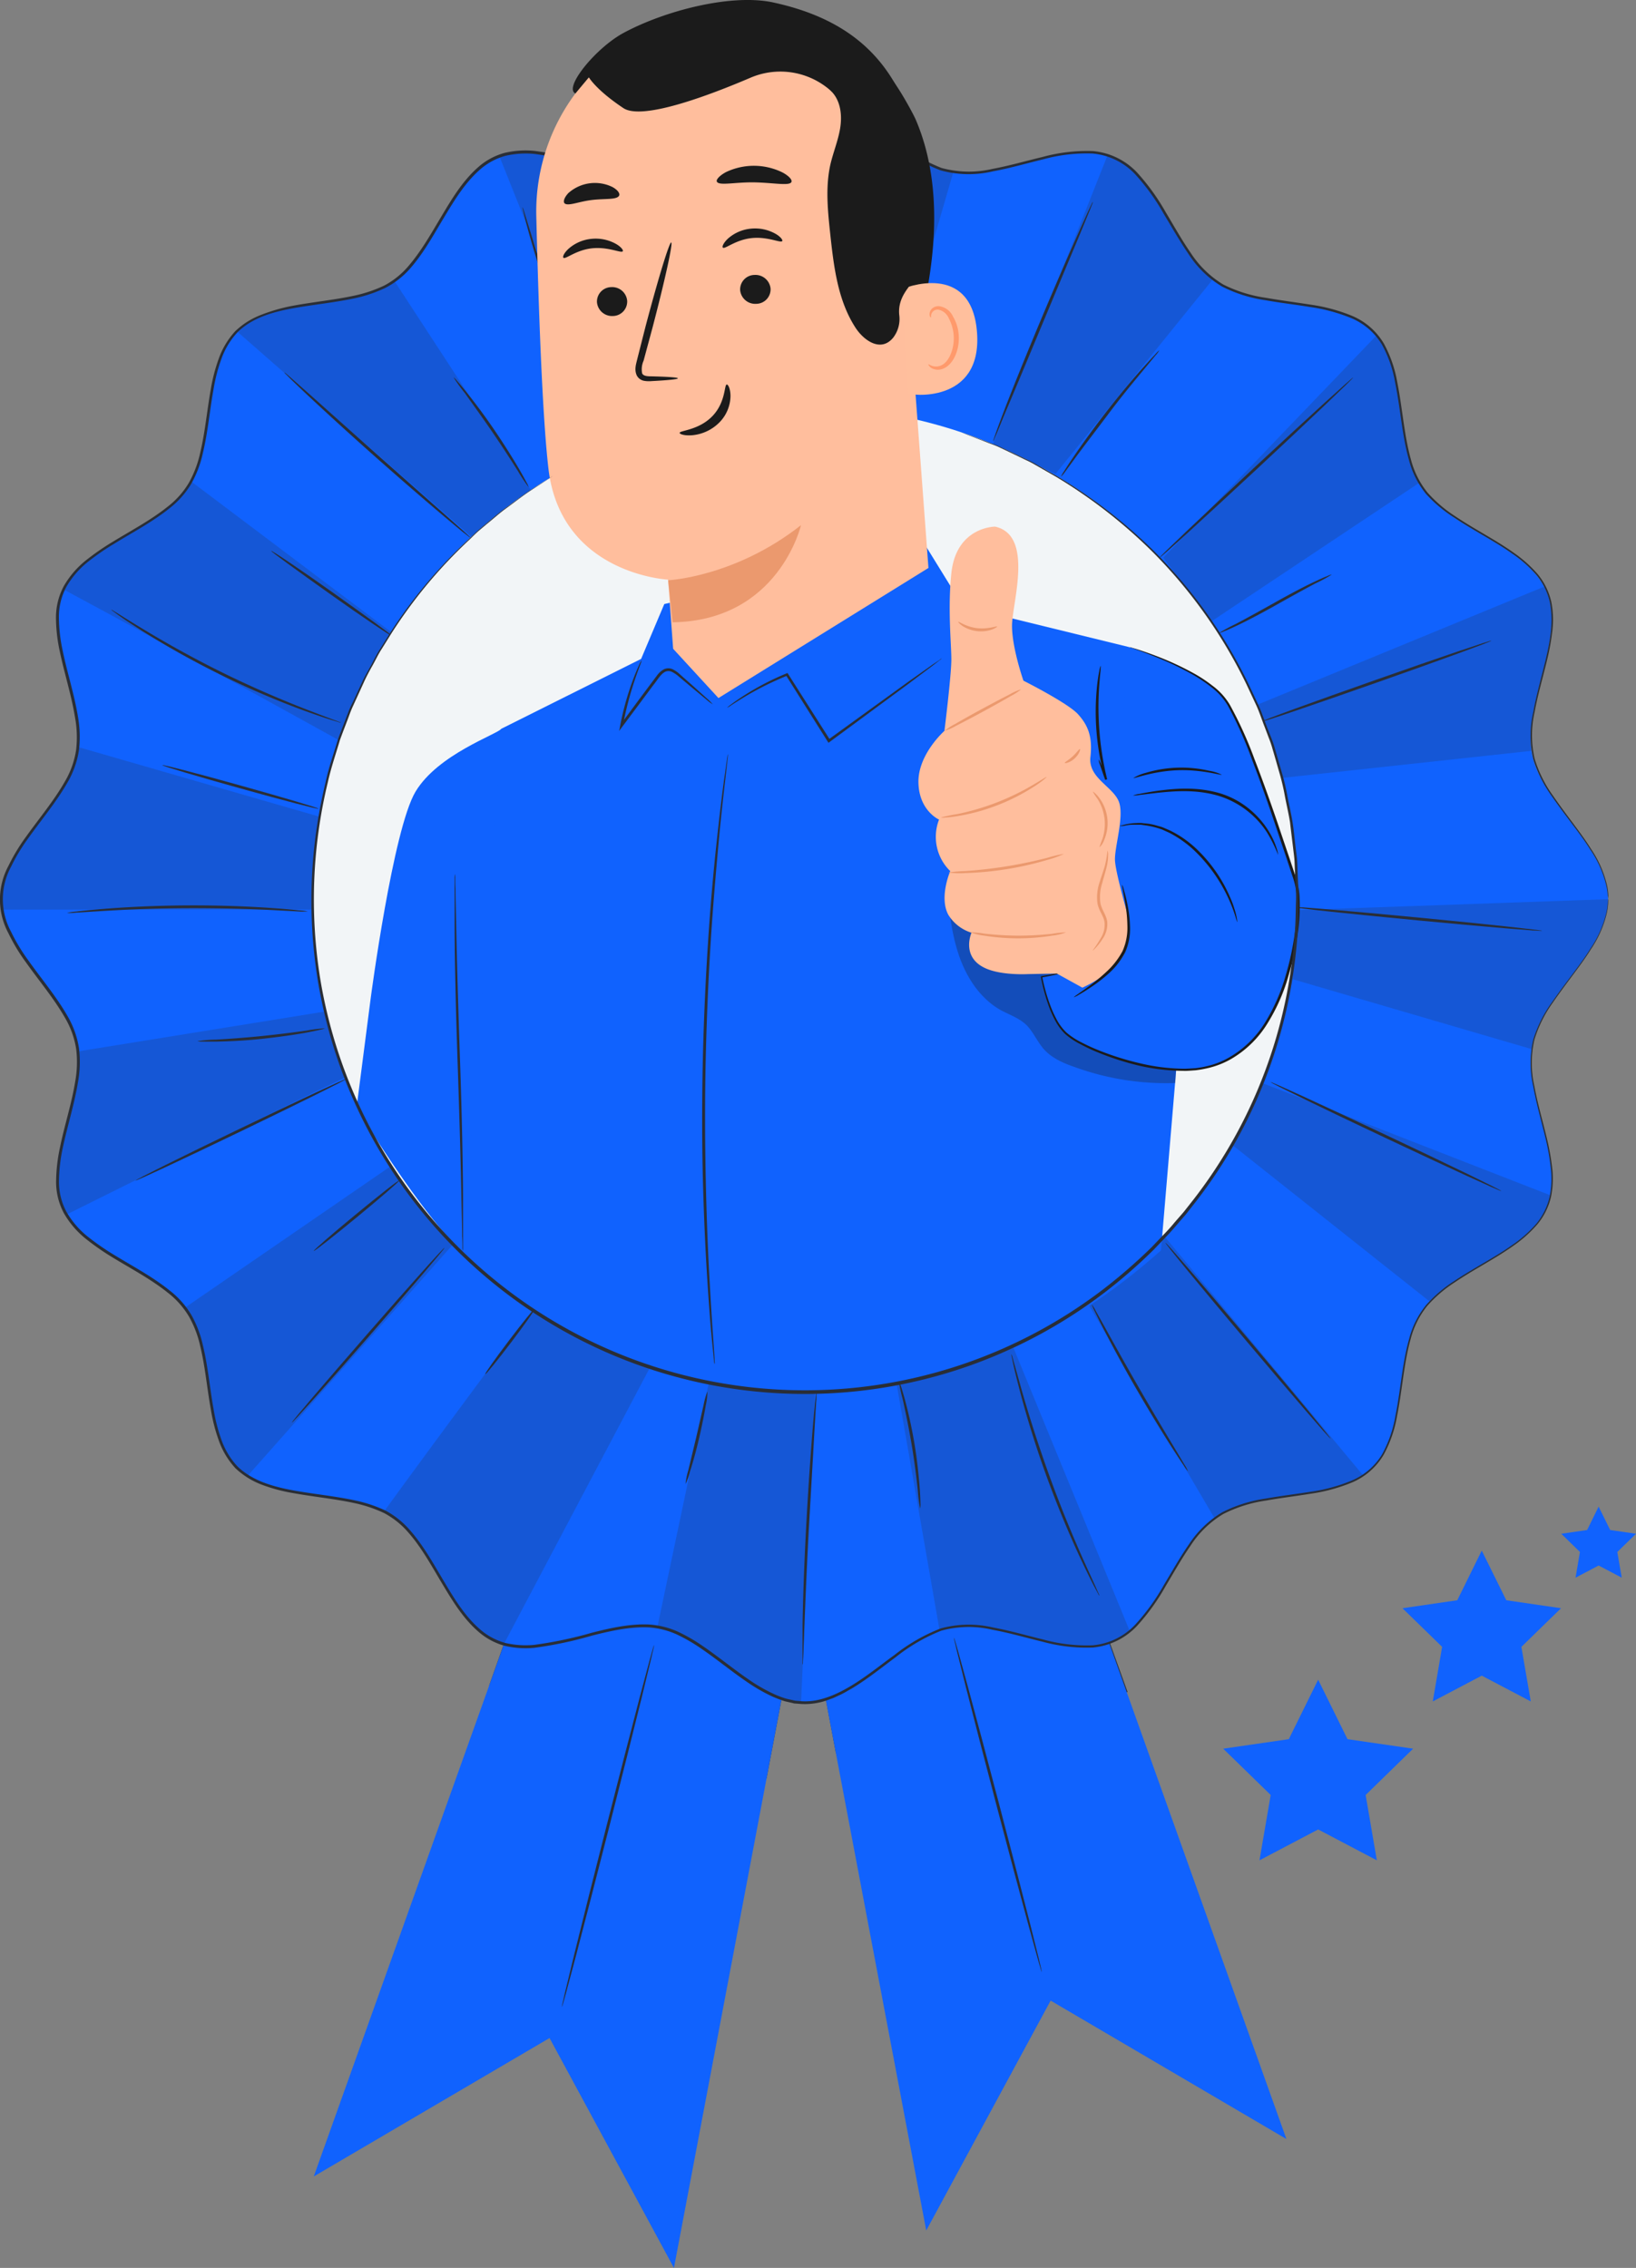
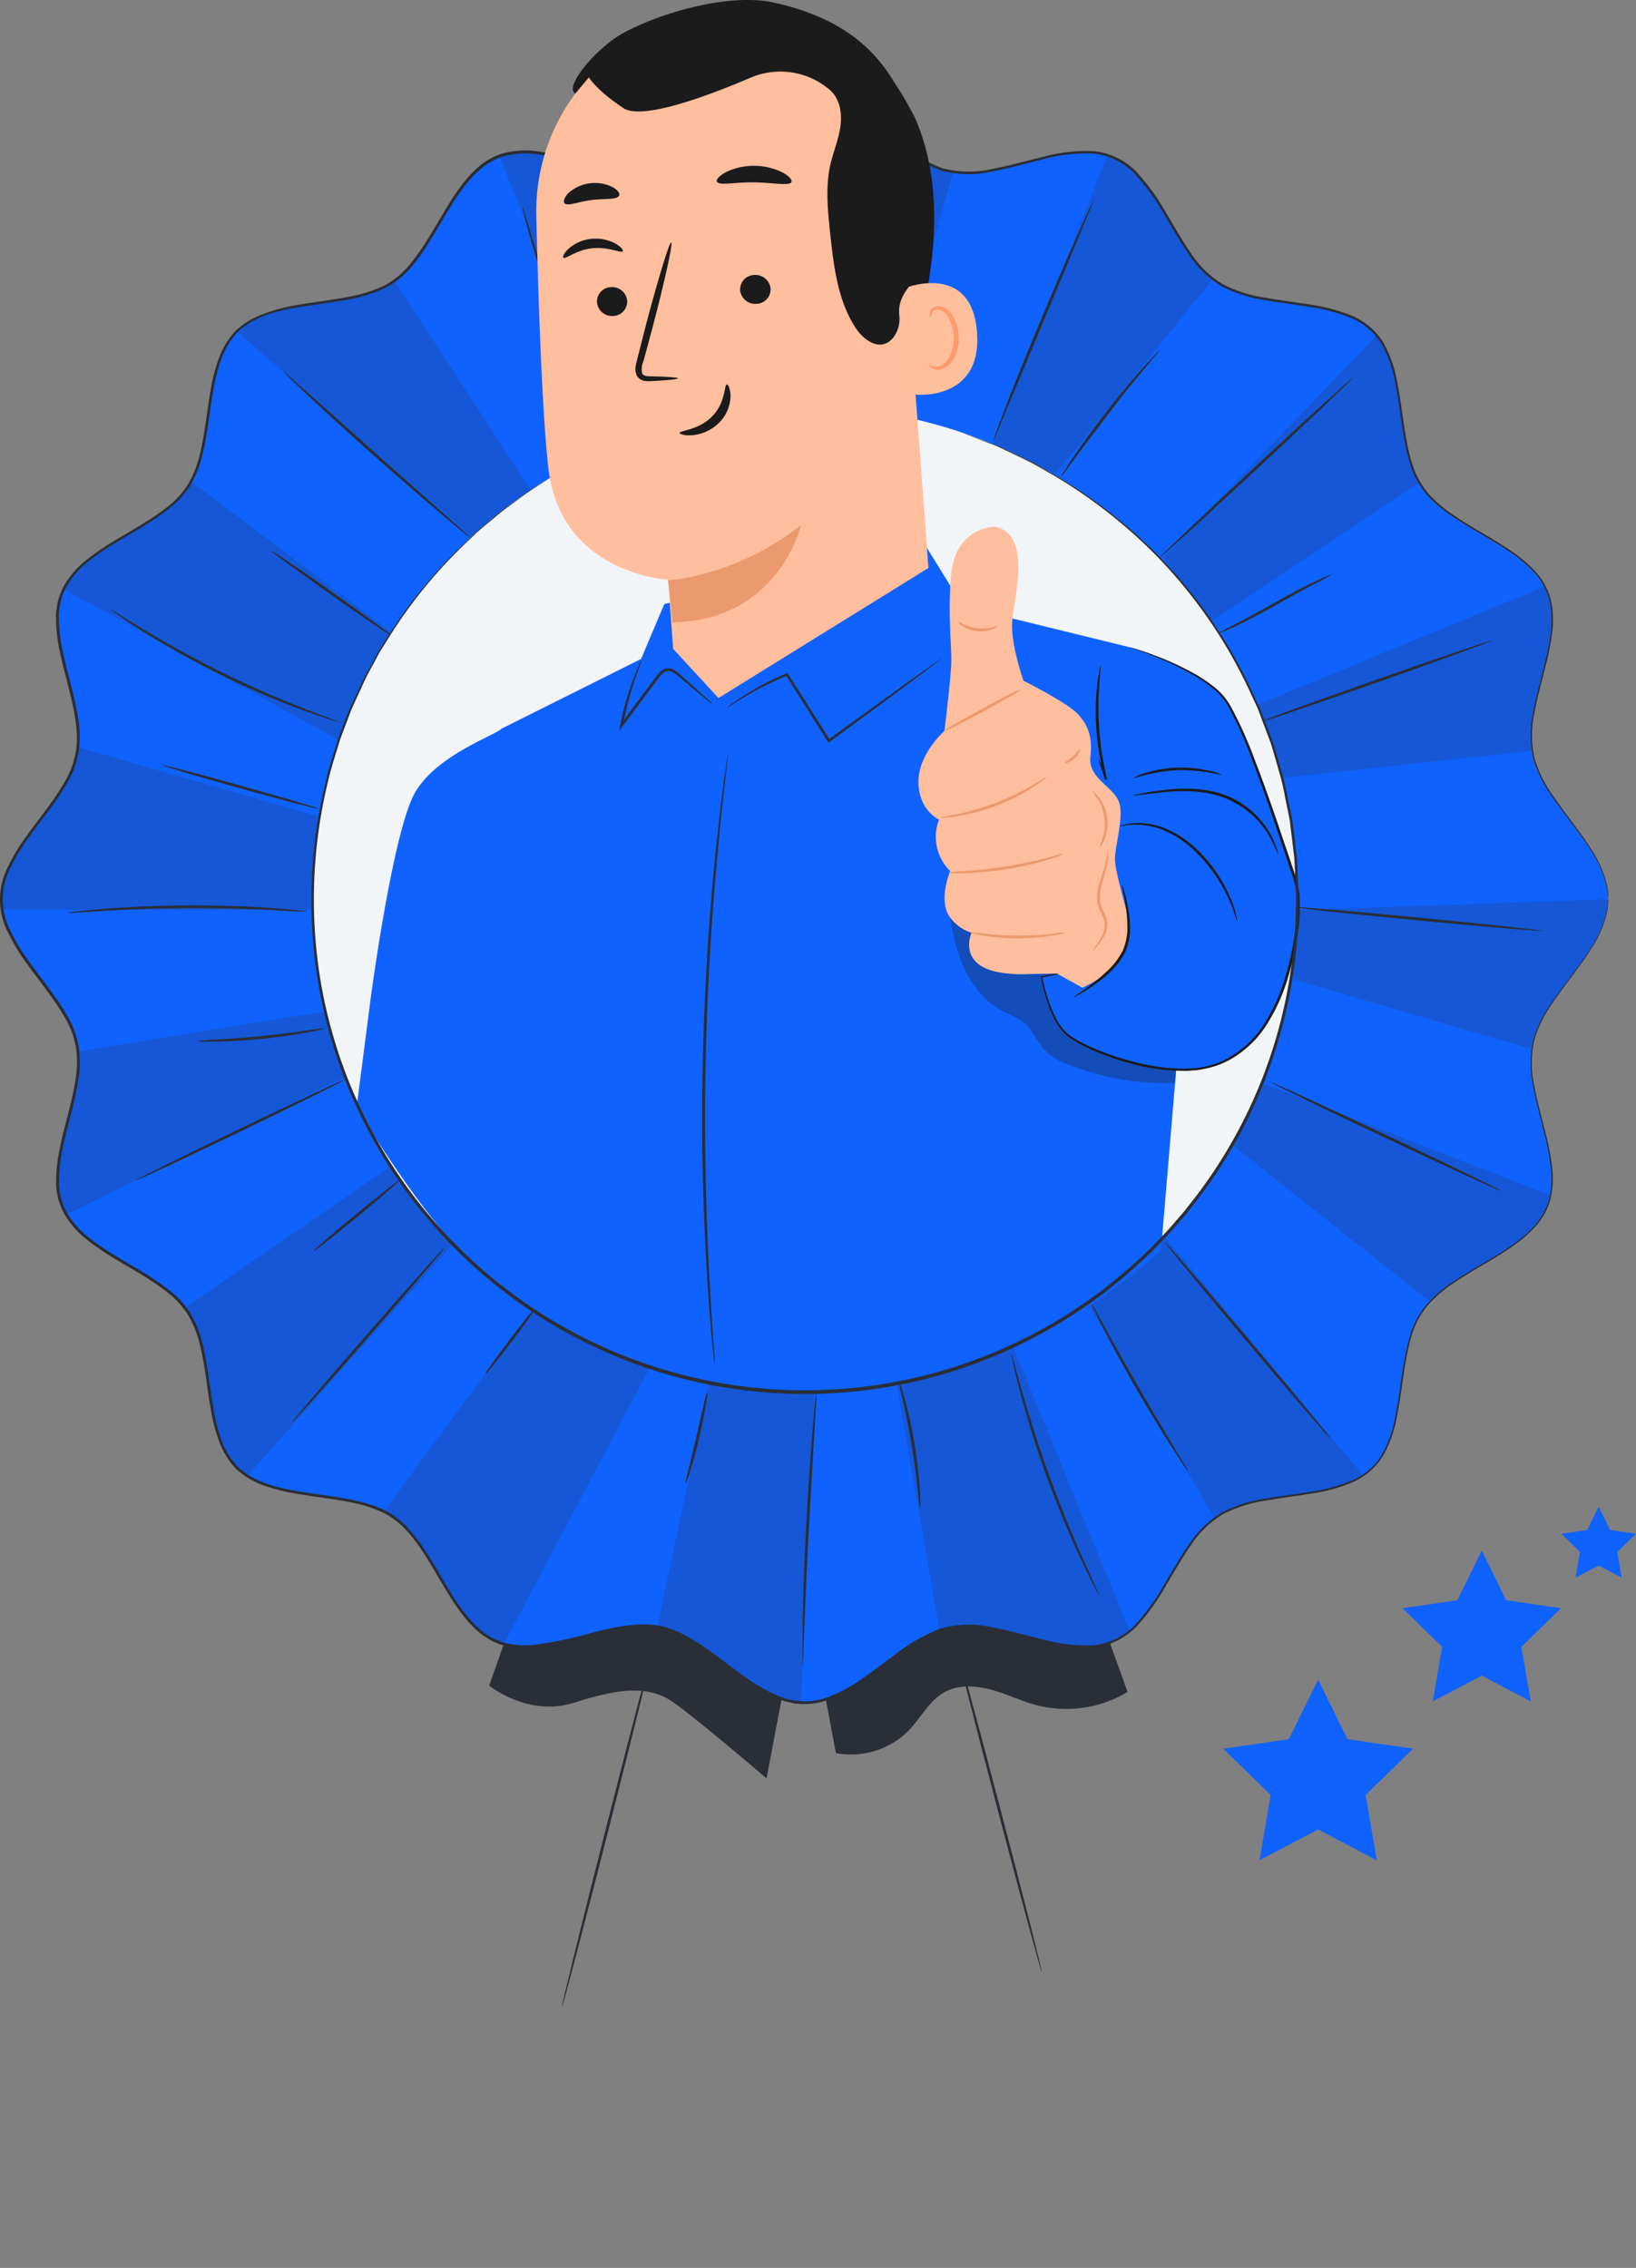
<svg xmlns="http://www.w3.org/2000/svg" viewBox="0 0 369.42 512">
  <rect x="0" y="0" width="369.42" height="512" fill="#808080" stroke="none" />
  <defs>
    <style>.b8f2b891-1ae3-4d87-a4fd-13cb42252a9c{fill:#1062fe;}.a4301ce8-0dc5-4a89-9221-010fec567b29{fill:#2a2e36;}.f12cafd7-0e9d-4d8a-863d-b0a2c3b90797{opacity:0.2;}.b7c6e9f8-02aa-47f4-b6e9-970b25c8db9c{fill:#f2f5f7;}.f5e5bb00-c89f-45dc-9805-e9913c3dba3c{fill:#1b1b1b;}.a42313d5-7e85-4127-9df1-f3438d565b03{fill:#ffbe9d;}.f01aa7bd-0ef9-448a-99ca-3966e532eb10{fill:#eb996e;}.aa215ba9-ce2f-4a99-92b4-caa9f25f3bd1{fill:#ffbf9d;}.e0a3f62c-feb2-40c7-9e4b-9a186df4ca89{fill:#ff9a6c;}.f8d0aaa1-1add-48ec-a26a-8051a71affc7{opacity:0.3;}</style>
  </defs>
  <g id="e43f1aa4-d7a3-4c75-acb8-9a445a57a428" data-name="stars">
    <polygon class="b8f2b891-1ae3-4d87-a4fd-13cb42252a9c" points="297.65 379.2 304.27 392.63 319.09 394.78 308.37 405.23 310.9 419.98 297.65 413.01 284.4 419.98 286.93 405.23 276.21 394.78 291.02 392.63 297.65 379.2" />
    <polygon class="b8f2b891-1ae3-4d87-a4fd-13cb42252a9c" points="334.59 350.06 340.13 361.27 352.49 363.07 343.54 371.79 345.66 384.11 334.59 378.29 323.53 384.11 325.64 371.79 316.69 363.07 329.06 361.27 334.59 350.06" />
    <polygon class="b8f2b891-1ae3-4d87-a4fd-13cb42252a9c" points="360.98 340.13 363.59 345.41 369.42 346.26 365.2 350.37 366.2 356.17 360.98 353.43 355.77 356.17 356.76 350.37 352.55 346.26 358.38 345.41 360.98 340.13" />
  </g>
  <g id="b7848768-1e15-446d-b5a9-ee20a2b7fa65" data-name="character">
    <path class="a4301ce8-0dc5-4a89-9221-010fec567b29" d="M188.75,395.78a18.49,18.49,0,0,0,16.35-5c2.8-2.89,4.66-6.83,8.2-8.77,3.17-1.74,7.07-1.49,10.56-.53s6.77,2.58,10.27,3.49a26.88,26.88,0,0,0,20.48-3l-8.87-24.63-41.16-5.14L185,375.73Z" transform="translate(0 0)" />
-     <polygon class="b8f2b891-1ae3-4d87-a4fd-13cb42252a9c" points="178.41 341.17 209.15 503.55 237.24 451.65 290.48 482.9 233.97 324.78 178.41 341.17" />
    <path class="a4301ce8-0dc5-4a89-9221-010fec567b29" d="M235.24,445.21c-.17,0-4.75-16.83-10.23-37.67s-9.77-37.78-9.6-37.83,4.75,16.82,10.22,37.67S235.41,445.16,235.24,445.21Z" transform="translate(0 0)" />
    <path class="a4301ce8-0dc5-4a89-9221-010fec567b29" d="M110.46,380.52s8.74,7.2,19.17,3.88,16.9-4,22.55,0,20.91,17.09,20.91,17.09l3.55-18.73-20.51-28.17-21.43,4.32-15.25,1.53-5.68,10.73Z" transform="translate(0 0)" />
-     <polygon class="b8f2b891-1ae3-4d87-a4fd-13cb42252a9c" points="182.91 349.62 152.18 512 124.09 460.1 70.85 491.35 127.36 333.22 182.91 349.62" />
    <path class="b8f2b891-1ae3-4d87-a4fd-13cb42252a9c" d="M363.12,203c0,11.65-14.89,21.69-17.07,32.7-2.24,11.34,7.63,26.3,3.3,36.74-4.4,10.62-22,14.19-28.32,23.63s-3,27.14-11,35.2-25.69,4.67-35.2,11-13,23.92-23.63,28.33c-10.44,4.32-25.4-5.55-36.74-3.31-11,2.18-21,17.07-32.7,17.07S160,369.54,149,367.36c-11.34-2.24-26.3,7.63-36.74,3.31-10.62-4.41-14.19-22-23.63-28.33s-27.14-3-35.2-11-4.67-25.69-11-35.2-23.92-13-28.33-23.63c-4.33-10.44,5.55-25.4,3.31-36.74-2.18-11-17.07-21-17.07-32.7s14.89-21.69,17.07-32.7C19.63,159,9.75,144,14.08,133.59,18.49,123,36.09,119.4,42.41,110s3-27.14,11-35.2,25.69-4.67,35.2-11,13-23.92,23.63-28.33c10.44-4.32,25.4,5.55,36.74,3.31,11-2.18,21-17.07,32.7-17.07s21.69,14.89,32.7,17.07c11.34,2.24,26.3-7.63,36.74-3.31,10.62,4.41,14.19,22,23.63,28.33s27.13,3,35.2,11,4.67,25.69,11,35.2,23.92,13,28.32,23.63c4.33,10.44-5.54,25.4-3.3,36.74C348.23,181.34,363.12,191.38,363.12,203Z" transform="translate(0 0)" />
    <path class="a4301ce8-0dc5-4a89-9221-010fec567b29" d="M139.27,101.35a2,2,0,0,1-.32-.5l-.84-1.49c-.72-1.3-1.71-3.21-2.89-5.59-2.37-4.76-5.43-11.44-8.38-19s-5.22-14.55-6.69-19.65c-.75-2.55-1.31-4.63-1.66-6.07l-.4-1.67c-.08-.38-.12-.58-.09-.59a2.83,2.83,0,0,1,.22.56l.51,1.63c.46,1.51,1.09,3.54,1.85,6,1.58,5.06,3.92,12,6.86,19.55s5.93,14.22,8.19,19l2.7,5.67.73,1.55A2,2,0,0,1,139.27,101.35Z" transform="translate(0 0)" />
    <path class="a4301ce8-0dc5-4a89-9221-010fec567b29" d="M155.42,95.21a5.61,5.61,0,0,1-.47-1.35c-.26-.88-.61-2.16-1-3.75-.81-3.18-1.82-7.61-2.72-12.53s-1.54-9.43-1.92-12.69c-.18-1.63-.31-3-.38-3.86a5.57,5.57,0,0,1,0-1.43,6.63,6.63,0,0,1,.29,1.4c.16,1,.35,2.32.58,3.83.49,3.24,1.19,7.71,2.1,12.63s1.83,9.34,2.52,12.54c.33,1.5.6,2.77.82,3.8A6.27,6.27,0,0,1,155.42,95.21Z" transform="translate(0 0)" />
    <path class="a4301ce8-0dc5-4a89-9221-010fec567b29" d="M183.9,92.38c-.18,0-.63-13.74-1-30.69s-.55-30.7-.37-30.7.63,13.73,1,30.69S184.07,92.38,183.9,92.38Z" transform="translate(0 0)" />
    <path class="a4301ce8-0dc5-4a89-9221-010fec567b29" d="M212.55,64.15c.17,0-1.8,6.92-4.41,15.34s-4.86,15.21-5,15.16,1.81-6.92,4.42-15.35S212.39,64.1,212.55,64.15Z" transform="translate(0 0)" />
    <path class="a4301ce8-0dc5-4a89-9221-010fec567b29" d="M224.25,99.65a2.53,2.53,0,0,1,.16-.57c.15-.44.33-1,.56-1.62.49-1.4,1.25-3.41,2.2-5.89,1.92-4.95,4.67-11.74,7.8-19.21s6.05-14.2,8.2-19l2.58-5.73.73-1.55a1.86,1.86,0,0,1,.3-.52,2.46,2.46,0,0,1-.18.57c-.17.44-.38,1-.63,1.59-.6,1.47-1.41,3.43-2.39,5.81-2.09,5-4.9,11.7-8,19.13s-5.89,14.15-8,19.13c-1,2.38-1.79,4.34-2.39,5.81-.27.62-.49,1.14-.67,1.57A1.87,1.87,0,0,1,224.25,99.65Z" transform="translate(0 0)" />
    <path class="a4301ce8-0dc5-4a89-9221-010fec567b29" d="M239.57,107.64a5.79,5.79,0,0,1,.7-1.25c.48-.78,1.21-1.89,2.13-3.25,1.84-2.72,4.48-6.4,7.56-10.36s6-7.41,8.2-9.85c1.1-1.22,2-2.2,2.64-2.86a5.82,5.82,0,0,1,1-1,6.57,6.57,0,0,1-.86,1.15l-2.48,3c-2.09,2.52-5,6-8,10s-5.76,7.57-7.7,10.22l-2.29,3.13A7,7,0,0,1,239.57,107.64Z" transform="translate(0 0)" />
    <path class="a4301ce8-0dc5-4a89-9221-010fec567b29" d="M261.84,125.9c-.12-.13,9.57-9.34,21.64-20.57s22-20.24,22.08-20.11-9.57,9.34-21.64,20.57S262,126,261.84,125.9Z" transform="translate(0 0)" />
    <path class="a4301ce8-0dc5-4a89-9221-010fec567b29" d="M300.75,129.7a34.12,34.12,0,0,1-3.7,2c-2.3,1.21-5.43,2.94-8.88,4.88s-6.64,3.61-9,4.72c-1.18.55-2.14,1-2.81,1.24a3.93,3.93,0,0,1-1.08.36,37.92,37.92,0,0,1,3.69-2c2.3-1.2,5.43-2.93,8.89-4.87s6.63-3.62,9-4.72c1.18-.55,2.14-1,2.82-1.24A3.8,3.8,0,0,1,300.75,129.7Z" transform="translate(0 0)" />
    <path class="a4301ce8-0dc5-4a89-9221-010fec567b29" d="M336.77,144.64c.05.17-11.48,4.38-25.77,9.41s-25.92,9-26,8.81,11.48-4.38,25.77-9.41S336.71,144.48,336.77,144.64Z" transform="translate(0 0)" />
    <path class="a4301ce8-0dc5-4a89-9221-010fec567b29" d="M348.23,210.14c0,.17-12.56-.88-28-2.35s-28-2.8-28-3,12.56.88,28,2.35S348.25,210,348.23,210.14Z" transform="translate(0 0)" />
    <path class="a4301ce8-0dc5-4a89-9221-010fec567b29" d="M339,268.88c-.08.16-11.8-5.22-26.18-12s-26-12.44-25.91-12.59,11.79,5.21,26.18,12S339.08,268.72,339,268.88Z" transform="translate(0 0)" />
    <path class="a4301ce8-0dc5-4a89-9221-010fec567b29" d="M300.45,324.78c-.14.11-8.59-9.7-18.89-21.9s-18.53-22.2-18.39-22.32,8.59,9.69,18.88,21.91S300.58,324.66,300.45,324.78Z" transform="translate(0 0)" />
    <path class="a4301ce8-0dc5-4a89-9221-010fec567b29" d="M268.26,332.16a8.2,8.2,0,0,1-1-1.38c-.63-.9-1.5-2.24-2.57-3.89-2.13-3.32-5-8-8-13.17s-5.59-10-7.4-13.51c-.9-1.75-1.61-3.17-2.09-4.17a9.14,9.14,0,0,1-.68-1.57,8.55,8.55,0,0,1,.9,1.46l2.27,4.07c1.91,3.45,4.55,8.2,7.55,13.4s5.8,9.87,7.83,13.25l2.39,4A8.45,8.45,0,0,1,268.26,332.16Z" transform="translate(0 0)" />
    <path class="a4301ce8-0dc5-4a89-9221-010fec567b29" d="M248.26,360.27a2.2,2.2,0,0,1-.31-.5l-.81-1.5c-.68-1.3-1.63-3.21-2.76-5.6-2.26-4.76-5.16-11.45-7.92-19s-4.83-14.56-6.17-19.66c-.67-2.55-1.18-4.62-1.49-6.06-.14-.66-.25-1.21-.35-1.66a2.37,2.37,0,0,1-.08-.59s.1.19.21.56.28,1,.46,1.63c.43,1.51,1,3.54,1.68,6,1.45,5.06,3.6,12,6.34,19.56s5.58,14.24,7.73,19.05l2.58,5.67c.27.62.5,1.13.69,1.55A2.13,2.13,0,0,1,248.26,360.27Z" transform="translate(0 0)" />
    <path class="a4301ce8-0dc5-4a89-9221-010fec567b29" d="M207.76,340.56a37.94,37.94,0,0,1-.53-4.26c-.28-2.64-.72-6.27-1.39-10.25s-1.43-7.57-2-10.15a35.82,35.82,0,0,1-.89-4.21,3.55,3.55,0,0,1,.43,1.08c.24.71.55,1.74.9,3,.7,2.56,1.54,6.15,2.21,10.15s1,7.67,1.21,10.32c.09,1.33.13,2.4.14,3.15A3.87,3.87,0,0,1,207.76,340.56Z" transform="translate(0 0)" />
    <path class="a4301ce8-0dc5-4a89-9221-010fec567b29" d="M181.27,375.83a2.42,2.42,0,0,1-.05-.63c0-.49,0-1.08,0-1.8,0-1.57,0-3.83,0-6.63.1-5.59.35-13.31.8-21.83s1-16.23,1.44-21.8c.23-2.79.43-5,.59-6.6.08-.72.15-1.31.2-1.79a2.64,2.64,0,0,1,.12-.62,2.78,2.78,0,0,1,0,.63c0,.49,0,1.08-.08,1.8-.1,1.66-.23,3.89-.39,6.61-.32,5.67-.76,13.33-1.25,21.8s-.78,16.23-1,21.82c-.1,2.72-.18,4.95-.24,6.61q-.06,1.08-.09,1.8A2.49,2.49,0,0,1,181.27,375.83Z" transform="translate(0 0)" />
    <path class="a4301ce8-0dc5-4a89-9221-010fec567b29" d="M159.73,314.13a13.76,13.76,0,0,1-.36,3.13c-.32,1.91-.84,4.55-1.51,7.43s-1.39,5.47-2,7.33a14.75,14.75,0,0,1-1.06,3,16.17,16.17,0,0,1,.62-3.08c.51-2.1,1.1-4.6,1.77-7.36l1.68-7.37A18.45,18.45,0,0,1,159.73,314.13Z" transform="translate(0 0)" />
    <path class="a4301ce8-0dc5-4a89-9221-010fec567b29" d="M120.79,295.42c.14.11-2.25,3.51-5.35,7.6s-5.73,7.31-5.87,7.21,2.26-3.51,5.36-7.6S120.65,295.32,120.79,295.42Z" transform="translate(0 0)" />
    <path class="a4301ce8-0dc5-4a89-9221-010fec567b29" d="M100.37,281.7c.13.11-7.47,9-17,19.93s-17.33,19.64-17.46,19.52,7.47-9,17-19.94S100.23,281.58,100.37,281.7Z" transform="translate(0 0)" />
    <path class="a4301ce8-0dc5-4a89-9221-010fec567b29" d="M90.14,266.51c.12.13-4.11,3.8-9.44,8.19s-9.74,7.84-9.85,7.71,4.11-3.81,9.44-8.2S90,266.37,90.14,266.51Z" transform="translate(0 0)" />
    <path class="a4301ce8-0dc5-4a89-9221-010fec567b29" d="M78.19,243.58c.07.16-10.52,5.42-23.65,11.75s-23.85,11.33-23.93,11.18,10.51-5.42,23.65-11.75S78.11,243.42,78.19,243.58Z" transform="translate(0 0)" />
    <path class="a4301ce8-0dc5-4a89-9221-010fec567b29" d="M73.38,232.15a4.27,4.27,0,0,1-1.1.32c-.72.18-1.76.39-3,.63-2.59.48-6.18,1-10.18,1.43s-7.63.57-10.26.62c-1.31,0-2.38,0-3.11,0a4.65,4.65,0,0,1-1.15-.1,30.54,30.54,0,0,1,4.24-.35c2.62-.15,6.24-.4,10.22-.8s7.57-.87,10.17-1.24A32.9,32.9,0,0,1,73.38,232.15Z" transform="translate(0 0)" />
    <path class="a4301ce8-0dc5-4a89-9221-010fec567b29" d="M69.5,205.76a15.08,15.08,0,0,1-2.14,0l-5.83-.3c-4.92-.24-11.71-.46-19.23-.43s-14.31.34-19.22.64l-5.82.36a15.8,15.8,0,0,1-2.15.07,12.36,12.36,0,0,1,2.12-.32c1.37-.17,3.36-.36,5.82-.56,4.91-.41,11.72-.78,19.25-.82s14.34.25,19.26.61c2.46.17,4.45.35,5.82.5A12.44,12.44,0,0,1,69.5,205.76Z" transform="translate(0 0)" />
    <path class="a4301ce8-0dc5-4a89-9221-010fec567b29" d="M71.91,182.58c0,.17-8-1.9-17.72-4.62s-17.59-5.05-17.54-5.22,8,1.89,17.71,4.61S72,182.41,71.91,182.58Z" transform="translate(0 0)" />
    <path class="a4301ce8-0dc5-4a89-9221-010fec567b29" d="M77,163.14a1.94,1.94,0,0,1-.57-.13l-1.62-.49c-1.41-.43-3.42-1.12-5.89-2a193.49,193.49,0,0,1-18.88-8.08,194.61,194.61,0,0,1-17.93-10c-2.22-1.41-4-2.59-5.19-3.44l-1.37-1a3,3,0,0,1-.46-.37,1.94,1.94,0,0,1,.53.27l1.44.88c1.24.79,3.05,1.91,5.29,3.26,4.49,2.72,10.79,6.31,18,9.86s13.87,6.33,18.76,8.23c2.44.95,4.43,1.7,5.81,2.21l1.58.6A1.77,1.77,0,0,1,77,163.14Z" transform="translate(0 0)" />
    <path class="a4301ce8-0dc5-4a89-9221-010fec567b29" d="M88.57,143.6c-.11.15-6.31-4-13.85-9.36s-13.59-9.74-13.49-9.88,6.3,4,13.85,9.36S88.67,143.46,88.57,143.6Z" transform="translate(0 0)" />
    <path class="a4301ce8-0dc5-4a89-9221-010fec567b29" d="M64.19,84.06s.18.1.47.34l1.24,1.07,4.52,4L85.25,102.7l14.9,13.18,4.51,4,1.2,1.11c.27.26.41.4.39.42a2.33,2.33,0,0,1-.47-.32l-1.29-1c-1.1-.9-2.69-2.22-4.63-3.86-3.89-3.28-9.22-7.88-15-13s-11-9.9-14.72-13.38c-1.86-1.74-3.35-3.16-4.37-4.15L64.57,84.5A2.15,2.15,0,0,1,64.19,84.06Z" transform="translate(0 0)" />
-     <path class="a4301ce8-0dc5-4a89-9221-010fec567b29" d="M102.41,85.17a4.83,4.83,0,0,1,.83.85c.51.57,1.21,1.42,2.06,2.48,1.71,2.13,4,5.14,6.33,8.57s4.32,6.64,5.69,9c.68,1.18,1.21,2.15,1.56,2.82a4.34,4.34,0,0,1,.49,1.09,36.28,36.28,0,0,1-2.44-3.67c-1.46-2.3-3.49-5.46-5.83-8.88S106.55,91,105,88.78A34.56,34.56,0,0,1,102.41,85.17Z" transform="translate(0 0)" />
    <g class="f12cafd7-0e9d-4d8a-863d-b0a2c3b90797">
      <path class="a4301ce8-0dc5-4a89-9221-010fec567b29" d="M53.45,74.76l53.29,46.66L120,110.82,89.06,63.43s-2.37,1.75-8.53,3.51C74.57,68.64,57,69.1,53.45,74.76Z" transform="translate(0 0)" />
      <path class="a4301ce8-0dc5-4a89-9221-010fec567b29" d="M112.77,35.29l26,65.13,16.63-5.21-5.54-56.49s-2.87.67-9.22-.14C134.51,37.8,119.57,32,112.77,35.29Z" transform="translate(0 0)" />
      <path class="a4301ce8-0dc5-4a89-9221-010fec567b29" d="M182.15,21.65l1.75,70.73,15.59.75,15.78-54.29a25.43,25.43,0,0,1-9.18-3.8C200.69,31.59,189.7,21.09,182.15,21.65Z" transform="translate(0 0)" />
      <path class="a4301ce8-0dc5-4a89-9221-010fec567b29" d="M250.11,35l-25.86,65.21L238.33,107,273.92,63a31.5,31.5,0,0,1-6.76-8C263.77,49.64,258,37.19,250.11,35Z" transform="translate(0 0)" />
      <path class="a4301ce8-0dc5-4a89-9221-010fec567b29" d="M310.85,75.7l-48.17,50.2,10.73,14.47L320.48,109a28.07,28.07,0,0,1-3.1-9.16C316.25,93.69,316.08,82.57,310.85,75.7Z" transform="translate(0 0)" />
      <path class="a4301ce8-0dc5-4a89-9221-010fec567b29" d="M348.87,132.37,284,159.06l5.38,16.57,56.43-6.12s-.35-1.74.39-8.1C346.93,155.24,353.4,141.48,348.87,132.37Z" transform="translate(0 0)" />
      <path class="a4301ce8-0dc5-4a89-9221-010fec567b29" d="M363.22,203l-70.71,2.48-.59,15.59,53.95,15.78a20.8,20.8,0,0,1,2.13-6.44C352,222.93,363.22,212.34,363.22,203Z" transform="translate(0 0)" />
      <path class="a4301ce8-0dc5-4a89-9221-010fec567b29" d="M350.2,269.89l-65.11-25.37-6.59,14.15,44.3,35.13c.14-.27,2.72-2.67,7.69-5.84C335.89,284.51,348.7,279,350.2,269.89Z" transform="translate(0 0)" />
      <path class="a4301ce8-0dc5-4a89-9221-010fec567b29" d="M254.43,268.88l-16.11,13.53c1.22,1.27,22.7,37.78,35.93,60.34.18-.13.35-.29.54-.41,8.72-5.84,24.22-3.5,33-9.27Z" transform="translate(0 0)" />
      <path class="a4301ce8-0dc5-4a89-9221-010fec567b29" d="M224.82,294.47l-24.06,8.2L212.15,368a17,17,0,0,1,2.27-.63c11.34-2.24,26.3,7.63,36.74,3.31a15.34,15.34,0,0,0,3.94-2.47Z" transform="translate(0 0)" />
      <path class="a4301ce8-0dc5-4a89-9221-010fec567b29" d="M180.88,384.4l3.85-85.33-20.8-5.27-15.48,73.47.57.09C159.77,369.49,169.59,383.72,180.88,384.4Z" transform="translate(0 0)" />
      <path class="a4301ce8-0dc5-4a89-9221-010fec567b29" d="M128.58,284.58s-27.49,36.82-41.86,56.65a16.66,16.66,0,0,1,1.93,1.11c9.44,6.32,13,23.92,23.63,28.33a13.72,13.72,0,0,0,1.49.5l38.41-72.69Z" transform="translate(0 0)" />
      <path class="a4301ce8-0dc5-4a89-9221-010fec567b29" d="M100.37,254.93l-58.63,40.3c.22.29.47.57.67.87,6.37,9.51,3,27.13,11,35.2a14,14,0,0,0,2.48,1.92c20.71-23.35,57.9-65.26,59.25-66.71Z" transform="translate(0 0)" />
      <path class="a4301ce8-0dc5-4a89-9221-010fec567b29" d="M86.93,226.17,17.62,237.36c1.1,11.12-7.66,25.16-3.54,35.11a13.75,13.75,0,0,0,.9,1.75c24.25-12.08,74.94-37.2,77-37.34Z" transform="translate(0 0)" />
      <path class="a4301ce8-0dc5-4a89-9221-010fec567b29" d="M83.15,187.55,17.62,168.64a15.61,15.61,0,0,1-.23,1.69c-2.18,11-17.07,21-17.07,32.7a14.92,14.92,0,0,0,.19,2.32h80Z" transform="translate(0 0)" />
      <path class="a4301ce8-0dc5-4a89-9221-010fec567b29" d="M14.35,133.07c24.48,13.12,72.37,39.67,72.37,39.67L98.5,150.36,43.15,108.68c-.24.44-.47.87-.74,1.28C36.2,119.24,19.11,122.86,14.35,133.07Z" transform="translate(0 0)" />
    </g>
    <path class="a4301ce8-0dc5-4a89-9221-010fec567b29" d="M363.12,203s0-.26-.08-.78a11.23,11.23,0,0,0-.32-2.27,24.38,24.38,0,0,0-3.67-8.22c-2.1-3.38-5.29-7.16-8.62-11.95a28.74,28.74,0,0,1-4.2-8.4,23.8,23.8,0,0,1,0-10.66c.67-3.74,1.78-7.58,2.76-11.66s1.87-8.49,1-13a14.81,14.81,0,0,0-3-6.2,28.46,28.46,0,0,0-5.45-4.83c-4.06-2.89-8.73-5.2-13.21-8.21A30.32,30.32,0,0,1,322,111.5a20.06,20.06,0,0,1-3.83-7.58c-1.57-5.57-1.92-11.53-3.12-17.48a27.75,27.75,0,0,0-3-8.65,14.78,14.78,0,0,0-7-6,39,39,0,0,0-9.37-2.5c-3.25-.54-6.57-.91-9.91-1.51a31.37,31.37,0,0,1-9.82-3.09,23.12,23.12,0,0,1-7.55-7.31c-2-2.92-3.79-6.06-5.65-9.15a48.18,48.18,0,0,0-6.37-8.83,15.05,15.05,0,0,0-9.66-4.74,37,37,0,0,0-11.2,1.32c-3.72.89-7.45,2-11.31,2.7a23.84,23.84,0,0,1-11.83-.22,40.56,40.56,0,0,1-10.45-6c-3.26-2.4-6.45-5-9.94-7.08s-7.45-3.77-11.57-3.3l-.77.06c-.25,0-.5.1-.75.16-.5.12-1,.21-1.51.35a25.43,25.43,0,0,0-2.89,1.13,38.88,38.88,0,0,0-5.43,3.15c-3.49,2.38-6.78,5.11-10.35,7.54a38,38,0,0,1-5.64,3.26,18.91,18.91,0,0,1-6.38,1.61c-4.43.22-8.79-.78-13.06-1.86a90.06,90.06,0,0,0-13-2.73,20.19,20.19,0,0,0-6.58.45,14.5,14.5,0,0,0-5.76,3.16c-3.38,3-5.74,6.92-8.09,10.82s-4.56,8-7.68,11.53A19.22,19.22,0,0,1,87,65a31.57,31.57,0,0,1-6.68,2.29c-4.61,1-9.31,1.44-14,2.28S57,71.71,53.64,75A17.36,17.36,0,0,0,50,81a38.42,38.42,0,0,0-1.79,6.92c-.86,4.73-1.25,9.58-2.4,14.35a24.64,24.64,0,0,1-2.6,6.9,20,20,0,0,1-4.91,5.56c-3.87,3.11-8.28,5.41-12.48,8a55.2,55.2,0,0,0-6.08,4.2A20.13,20.13,0,0,0,15,132.46a14.39,14.39,0,0,0-1.7,7.06,36.45,36.45,0,0,0,.86,7.4c1,4.89,2.59,9.71,3.42,14.75a25.86,25.86,0,0,1,.25,7.66,20.64,20.64,0,0,1-2.56,7.27c-2.55,4.47-5.88,8.4-8.84,12.57a41.41,41.41,0,0,0-3.95,6.53,15.42,15.42,0,0,0,0,14.61,41.15,41.15,0,0,0,3.94,6.54c2.95,4.17,6.29,8.09,8.85,12.57a20.68,20.68,0,0,1,2.57,7.26,25.27,25.27,0,0,1-.24,7.67c-.82,5-2.38,9.86-3.42,14.76a37.07,37.07,0,0,0-.86,7.39A14.29,14.29,0,0,0,15,273.57a19.8,19.8,0,0,0,4.74,5.55,57.58,57.58,0,0,0,6.07,4.21c4.21,2.57,8.61,4.88,12.49,8a19.8,19.8,0,0,1,4.92,5.55,25,25,0,0,1,2.61,6.9c1.15,4.77,1.54,9.62,2.4,14.35A38.72,38.72,0,0,0,50,325.05a17.21,17.21,0,0,0,3.62,6c3.4,3.3,8.17,4.61,12.75,5.44s9.34,1.27,14,2.28A31.82,31.82,0,0,1,87,341a19.39,19.39,0,0,1,5.51,4.38c3.11,3.52,5.34,7.61,7.68,11.53s4.71,7.87,8.09,10.82a14.43,14.43,0,0,0,5.76,3.16,20.19,20.19,0,0,0,6.58.45,89.77,89.77,0,0,0,13-2.73c4.27-1.08,8.63-2.08,13.07-1.86a19,19,0,0,1,6.38,1.61,38.84,38.84,0,0,1,5.64,3.26c3.57,2.43,6.86,5.16,10.35,7.54a37.38,37.38,0,0,0,5.43,3.15,21.63,21.63,0,0,0,2.89,1.13c.5.14,1,.24,1.51.35.25.06.5.12.75.16l.76.06c4.13.47,8.1-1.25,11.57-3.3s6.68-4.68,10-7.08a40.43,40.43,0,0,1,10.45-6,24,24,0,0,1,11.83-.21c3.86.72,7.59,1.81,11.31,2.71a37.07,37.07,0,0,0,11.21,1.31,15,15,0,0,0,9.65-4.75,48.18,48.18,0,0,0,6.37-8.83c1.86-3.09,3.61-6.23,5.64-9.15A23.24,23.24,0,0,1,276,341.4a31.63,31.63,0,0,1,9.82-3.09c3.34-.59,6.66-1,9.92-1.5a38.47,38.47,0,0,0,9.36-2.51,14.66,14.66,0,0,0,7-6,27.86,27.86,0,0,0,3-8.65c1.19-5.95,1.54-11.92,3.12-17.49a20.09,20.09,0,0,1,3.83-7.57,30.32,30.32,0,0,1,6.25-5.34c4.48-3,9.15-5.32,13.21-8.2a28.51,28.51,0,0,0,5.45-4.84,14.93,14.93,0,0,0,3-6.2,20.86,20.86,0,0,0,.18-6.68A52.71,52.71,0,0,0,349,257c-1-4.08-2.09-7.93-2.77-11.66a24,24,0,0,1,0-10.67,28.82,28.82,0,0,1,4.21-8.39c3.32-4.8,6.51-8.57,8.61-12a24.35,24.35,0,0,0,3.67-8.21,11.23,11.23,0,0,0,.32-2.27c0-.52.08-.78.08-.78s0,.26,0,.78a11.79,11.79,0,0,1-.29,2.29,24.33,24.33,0,0,1-3.63,8.26c-2.09,3.41-5.27,7.2-8.57,12a28.86,28.86,0,0,0-4.15,8.35,23.66,23.66,0,0,0,0,10.56c.68,3.72,1.8,7.55,2.79,11.64a55.06,55.06,0,0,1,1.17,6.36,20.87,20.87,0,0,1-.18,6.77,15,15,0,0,1-3.09,6.34,28.78,28.78,0,0,1-5.5,4.91c-4.08,2.91-8.76,5.23-13.2,8.23a29.72,29.72,0,0,0-6.17,5.28,19.74,19.74,0,0,0-3.75,7.44c-1.55,5.51-1.89,11.47-3.09,17.46a28,28,0,0,1-3.05,8.78,15.14,15.14,0,0,1-7.15,6.22,38.64,38.64,0,0,1-9.47,2.55c-3.27.54-6.59.93-9.91,1.52a31,31,0,0,0-9.68,3.05,22.67,22.67,0,0,0-7.39,7.17c-2,2.9-3.75,6-5.62,9.13a48.54,48.54,0,0,1-6.43,8.93,15.59,15.59,0,0,1-10,4.9,37.4,37.4,0,0,1-11.36-1.32c-3.74-.89-7.47-2-11.29-2.69a23.37,23.37,0,0,0-11.57.21,40.32,40.32,0,0,0-10.31,6c-3.25,2.39-6.44,5-10,7.11-.92.5-1.79,1.07-2.75,1.48-.47.21-.94.45-1.42.65l-1.48.53a15.08,15.08,0,0,1-6.26.73l-.79-.06c-.27,0-.52-.11-.78-.16-.52-.12-1-.22-1.56-.36a26,26,0,0,1-3-1.16,38.46,38.46,0,0,1-5.52-3.2c-3.52-2.39-6.81-5.12-10.35-7.53a38.83,38.83,0,0,0-5.55-3.21,18.44,18.44,0,0,0-6.19-1.56c-4.31-.21-8.63.77-12.89,1.85A88.53,88.53,0,0,1,120.69,372a20.67,20.67,0,0,1-6.78-.46,15.08,15.08,0,0,1-6-3.28c-3.48-3.05-5.86-7.06-8.22-11s-4.56-8-7.61-11.43a18.91,18.91,0,0,0-5.34-4.24,30.74,30.74,0,0,0-6.54-2.22c-4.56-1-9.25-1.43-13.93-2.28a38.14,38.14,0,0,1-6.92-1.82,17.88,17.88,0,0,1-6.16-3.78,18,18,0,0,1-3.76-6.22,38.82,38.82,0,0,1-1.81-7c-.87-4.76-1.26-9.61-2.4-14.32a24,24,0,0,0-2.55-6.73,19.26,19.26,0,0,0-4.77-5.38c-3.8-3.05-8.19-5.35-12.42-7.93a57.09,57.09,0,0,1-6.14-4.27,20.3,20.3,0,0,1-4.9-5.73,15,15,0,0,1-1.77-7.36,38,38,0,0,1,.88-7.53c1-4.94,2.6-9.76,3.41-14.73a24.73,24.73,0,0,0,.24-7.48,20,20,0,0,0-2.5-7c-2.51-4.4-5.83-8.31-8.81-12.51a41.65,41.65,0,0,1-4-6.64,16.05,16.05,0,0,1,0-15.15,42.82,42.82,0,0,1,4-6.63c3-4.2,6.3-8.11,8.8-12.51a20.05,20.05,0,0,0,2.49-7,25,25,0,0,0-.25-7.48c-.82-5-2.37-9.79-3.41-14.72a36.7,36.7,0,0,1-.88-7.53,15,15,0,0,1,1.79-7.36,20.42,20.42,0,0,1,4.9-5.72,56.68,56.68,0,0,1,6.15-4.26c4.23-2.59,8.61-4.89,12.41-7.94a19.26,19.26,0,0,0,4.77-5.38,24.59,24.59,0,0,0,2.54-6.74c1.13-4.7,1.53-9.55,2.39-14.31a38.84,38.84,0,0,1,1.82-7,18,18,0,0,1,3.76-6.21,18,18,0,0,1,6.16-3.78A39,39,0,0,1,66.28,69C71,68.13,75.65,67.7,80.2,66.7a30.66,30.66,0,0,0,6.55-2.23,18.53,18.53,0,0,0,5.33-4.23c3-3.44,5.27-7.51,7.62-11.44s4.73-7.92,8.21-11a15,15,0,0,1,6-3.28,20.67,20.67,0,0,1,6.78-.46,88.53,88.53,0,0,1,13.08,2.75c4.26,1.08,8.58,2.06,12.89,1.85a18.33,18.33,0,0,0,6.18-1.56,38.29,38.29,0,0,0,5.55-3.21c3.54-2.4,6.84-5.13,10.36-7.53a37.76,37.76,0,0,1,5.51-3.19,22.29,22.29,0,0,1,3-1.16c.51-.15,1-.24,1.55-.37.26-.05.52-.12.78-.16l.79-.06a15.06,15.06,0,0,1,6.26.73l1.48.53c.49.19.95.43,1.42.65,1,.41,1.84,1,2.75,1.47,3.54,2.15,6.73,4.72,10,7.11a39.84,39.84,0,0,0,10.3,6,23.44,23.44,0,0,0,11.56.21c3.83-.71,7.55-1.8,11.29-2.69a37.82,37.82,0,0,1,11.37-1.32,15.58,15.58,0,0,1,10,4.89,49.49,49.49,0,0,1,6.43,8.93c1.86,3.1,3.6,6.23,5.61,9.13a22.81,22.81,0,0,0,7.39,7.18,31.33,31.33,0,0,0,9.67,3c3.33.59,6.65,1,9.91,1.52a38.83,38.83,0,0,1,9.47,2.54,15.18,15.18,0,0,1,7.17,6.22,28.24,28.24,0,0,1,3.05,8.78c1.2,6,1.54,11.94,3.09,17.46a19.79,19.79,0,0,0,3.74,7.44,30.08,30.08,0,0,0,6.17,5.29c4.44,3,9.12,5.32,13.2,8.23a29.1,29.1,0,0,1,5.51,4.9,15.14,15.14,0,0,1,3.09,6.34,20.87,20.87,0,0,1,.18,6.77,53,53,0,0,1-1.17,6.36c-1,4.09-2.11,7.93-2.79,11.64a23.7,23.7,0,0,0,0,10.57,28.55,28.55,0,0,0,4.15,8.34c3.3,4.79,6.48,8.59,8.57,12a24.53,24.53,0,0,1,3.63,8.26,11.71,11.71,0,0,1,.29,2.29C363.11,202.77,363.12,203,363.12,203Z" transform="translate(0 0)" />
    <path class="a4301ce8-0dc5-4a89-9221-010fec567b29" d="M147.7,371.37c.17,0-4.36,18.37-10.1,40.94s-10.55,40.83-10.72,40.78,4.35-18.37,10.1-40.94S147.52,371.32,147.7,371.37Z" transform="translate(0 0)" />
    <circle class="b7c6e9f8-02aa-47f4-b6e9-970b25c8db9c" cx="181.72" cy="203.03" r="111.2" />
    <path class="b8f2b891-1ae3-4d87-a4fd-13cb42252a9c" d="M113.25,164.5c-1.53,1.53-10,16.86-10.73,29.51s1,83.69,1,83.69l.33,4.71c20,23.41,92.77,58.24,158.31-.12h0l3.68-43.69-10.82-92.5-37.56-9.2-8.81-14.28L150,136.37l-5.23,12.38Z" transform="translate(0 0)" />
    <path class="b8f2b891-1ae3-4d87-a4fd-13cb42252a9c" d="M113.25,164.5c-1,1.31-14.34,5.75-19.42,14.22s-10.1,46.46-10.1,46.46l-3.23,25c6.37,10.08,14.91,23.42,24,32.83Z" transform="translate(0 0)" />
    <path class="f5e5bb00-c89f-45dc-9805-e9913c3dba3c" d="M204.63,85.43c2.58-9.61,5.13-19.29,6-29.2s.07-20.15-3.88-29.29c-.59-1.38-5.56-10.62-7.05-10.4-1.07.16,2.15,8.86,1.65,9.82-4.71,9.14-5.57,19.9-4.21,30.1a134.57,134.57,0,0,0,7.47,29" transform="translate(0 0)" />
    <path class="a42313d5-7e85-4127-9df1-f3438d565b03" d="M203.65,47.47c-.47-25-15.39-45.48-40.32-44.31L161,3.4A44.61,44.61,0,0,0,121.1,48.86c.53,21.62,1.4,45.51,2.75,57,2.81,23.78,27,25,27,25S152,146.47,152,146.47l10.23,11.12,47.42-29.37Z" transform="translate(0 0)" />
    <path class="f01aa7bd-0ef9-448a-99ca-3966e532eb10" d="M150.87,131s15.1-.71,30-12.44c0,0-5,21.57-29,21.93Z" transform="translate(0 0)" />
    <path class="f5e5bb00-c89f-45dc-9805-e9913c3dba3c" d="M134.8,68.25a3.42,3.42,0,0,0,3.64,3.09,3.27,3.27,0,0,0,3.18-3.44A3.4,3.4,0,0,0,138,64.82,3.27,3.27,0,0,0,134.8,68.25Z" transform="translate(0 0)" />
    <path class="f5e5bb00-c89f-45dc-9805-e9913c3dba3c" d="M127.23,58.2c.47.4,2.85-1.78,6.51-2.15s6.53,1.17,6.88.68c.18-.22-.34-1-1.59-1.7a9.39,9.39,0,0,0-5.57-1.1,9.09,9.09,0,0,0-5.12,2.27C127.3,57.18,127,58,127.23,58.2Z" transform="translate(0 0)" />
    <path class="f5e5bb00-c89f-45dc-9805-e9913c3dba3c" d="M167.13,65.51a3.42,3.42,0,0,0,3.64,3.08A3.27,3.27,0,0,0,174,65.16a3.43,3.43,0,0,0-3.64-3.09A3.28,3.28,0,0,0,167.13,65.51Z" transform="translate(0 0)" />
-     <path class="f5e5bb00-c89f-45dc-9805-e9913c3dba3c" d="M163.24,55.91c.47.39,2.85-1.78,6.5-2.16s6.54,1.17,6.89.68c.17-.22-.34-1-1.6-1.7a9.43,9.43,0,0,0-5.57-1.1,9.09,9.09,0,0,0-5.12,2.27C163.31,54.89,163,55.73,163.24,55.91Z" transform="translate(0 0)" />
    <path class="f5e5bb00-c89f-45dc-9805-e9913c3dba3c" d="M153.07,85.41c0-.21-2.32-.36-6-.45-1,0-1.85-.09-2.08-.71a4.78,4.78,0,0,1,.34-2.83l2-7.41c2.77-10.54,4.67-19.16,4.24-19.27s-3,8.35-5.78,18.88l-1.89,7.44c-.25,1.1-.73,2.37-.1,3.72a2.32,2.32,0,0,0,1.68,1.2,6.43,6.43,0,0,0,1.61.06C150.78,85.85,153.08,85.62,153.07,85.41Z" transform="translate(0 0)" />
    <path class="f5e5bb00-c89f-45dc-9805-e9913c3dba3c" d="M164.11,86.81c-.6,0-.19,4-3.29,7.18s-7.38,3.18-7.35,3.74c0,.26,1,.67,2.82.53a9.89,9.89,0,0,0,6.16-2.9,8.65,8.65,0,0,0,2.5-6C164.93,87.69,164.38,86.75,164.11,86.81Z" transform="translate(0 0)" />
    <path class="f5e5bb00-c89f-45dc-9805-e9913c3dba3c" d="M161.87,41c.47,1,4.07.1,8.42.17s8,.87,8.42-.09c.21-.45-.49-1.32-2-2.14a14.64,14.64,0,0,0-12.83-.06C162.38,39.71,161.67,40.58,161.87,41Z" transform="translate(0 0)" />
    <path class="f5e5bb00-c89f-45dc-9805-e9913c3dba3c" d="M127.46,45.88c.74.76,3.17-.37,6.19-.73s5.66,0,6.16-1c.21-.45-.28-1.24-1.48-1.91a9,9,0,0,0-10,1.36C127.4,44.61,127.14,45.5,127.46,45.88Z" transform="translate(0 0)" />
    <path class="aa215ba9-ce2f-4a99-92b4-caa9f25f3bd1" d="M203.57,65.3c.38-.21,15.85-6.56,17.05,9.78s-15.45,14.16-15.52,13.7S203.57,65.3,203.57,65.3Z" transform="translate(0 0)" />
    <path class="e0a3f62c-feb2-40c7-9e4b-9a186df4ca89" d="M209.64,82.22c.07,0,.3.18.8.37a2.82,2.82,0,0,0,2.13-.12c1.68-.76,2.93-3.6,2.79-6.55a9.54,9.54,0,0,0-1.09-4,3.3,3.3,0,0,0-2.3-2,1.47,1.47,0,0,0-1.63.91c-.18.47-.05.79-.14.82s-.37-.25-.29-.93a1.86,1.86,0,0,1,.57-1.07,2.14,2.14,0,0,1,1.54-.53,4,4,0,0,1,3.16,2.31,9.57,9.57,0,0,1,1.32,4.49c.14,3.29-1.32,6.5-3.63,7.35a3,3,0,0,1-2.64-.24C209.7,82.61,209.58,82.26,209.64,82.22Z" transform="translate(0 0)" />
    <path class="f5e5bb00-c89f-45dc-9805-e9913c3dba3c" d="M129.93,21.1c-2.73-1.29,4.65-10.37,11-13.74,9.54-5.09,24.37-8.8,33.6-6.82,11.1,2.4,20.51,7.24,26.63,16.81s8.92,21,9.33,32.37c.12,3.46,0,7.09-1.66,10.13-2,3.76-6.29,6.32-5.77,11.29a6.91,6.91,0,0,1-1.38,5.1c-2.79,3.38-6.64.62-8.51-2.27-4-6.17-4.9-13.79-5.69-21.1-.56-5.2-1.11-10.51,0-15.61.63-2.78,1.75-5.43,2.22-8.24s.18-5.94-1.69-8.09a10.1,10.1,0,0,0-1.41-1.26,17.12,17.12,0,0,0-17.12-2.13c-9,3.85-24.4,9.73-28.71,6.87-6.19-4.12-7.8-6.95-7.8-6.95Z" transform="translate(0 0)" />
    <g class="f8d0aaa1-1add-48ec-a26a-8051a71affc7">
      <path class="f5e5bb00-c89f-45dc-9805-e9913c3dba3c" d="M213.85,201.19c.56,5.1,1.14,10.25,2.89,15.07s4.83,9.35,9.32,11.83c1.88,1,4,1.73,5.58,3.19s2.54,3.85,4.07,5.58c1.78,2,4.34,3.13,6.87,4a60.36,60.36,0,0,0,22.81,3.64c.24-2.62.26-12.25.5-14.88Z" transform="translate(0 0)" />
    </g>
    <path class="b8f2b891-1ae3-4d87-a4fd-13cb42252a9c" d="M255.07,146.1s16.89,5,21.83,12.19,13.71,35.06,15.51,40.23.23,17.16-3.15,25.78-9.22,16-19.33,17.15-26.08-4.72-29.67-8.54-5.1-12.4-5.1-12.4a94.88,94.88,0,0,0,13.26-3.32" transform="translate(0 0)" />
    <path class="f5e5bb00-c89f-45dc-9805-e9913c3dba3c" d="M248.42,217.19a.73.73,0,0,1-.22.09l-.63.23c-.57.19-1.41.48-2.53.81a89.7,89.7,0,0,1-9.85,2.36l.14-.19a41.71,41.71,0,0,0,1.72,6.19,25.12,25.12,0,0,0,1.46,3.31,11.81,11.81,0,0,0,2.26,3.08,16.2,16.2,0,0,0,3.42,2.25,41.3,41.3,0,0,0,4,1.83,63.66,63.66,0,0,0,9,2.84,45.15,45.15,0,0,0,10.08,1.29c.87,0,1.75-.08,2.63-.12a21.8,21.8,0,0,0,2.64-.47,18.4,18.4,0,0,0,5.07-2,23,23,0,0,0,8.05-7.85A41.94,41.94,0,0,0,290.38,220a62.4,62.4,0,0,0,1.95-9,43,43,0,0,0,.44-8.89,16,16,0,0,0-.88-4.19c-.45-1.37-.91-2.73-1.35-4.08L287.9,186c-1.73-5.12-3.45-10-5.17-14.46a89.52,89.52,0,0,0-5.43-12.17,14.42,14.42,0,0,0-3.81-4.26,32.84,32.84,0,0,0-4.29-2.88,67.55,67.55,0,0,0-7.49-3.62c-2.11-.87-3.77-1.48-4.91-1.89l-1.29-.45a2.78,2.78,0,0,1-.44-.17,1.92,1.92,0,0,1,.46.11l1.31.39c1.15.36,2.84.94,5,1.78a65.64,65.64,0,0,1,7.56,3.54,32.05,32.05,0,0,1,4.37,2.87,14.71,14.71,0,0,1,3.95,4.35,88,88,0,0,1,5.54,12.21c1.74,4.49,3.48,9.34,5.23,14.46.86,2.56,1.75,5.19,2.66,7.87.44,1.34.9,2.7,1.36,4.07a16.69,16.69,0,0,1,.91,4.34,42.89,42.89,0,0,1-.43,9,63.66,63.66,0,0,1-2,9.07,42.15,42.15,0,0,1-4.86,11,23.44,23.44,0,0,1-8.28,8,19.21,19.21,0,0,1-5.23,2,23.29,23.29,0,0,1-2.71.47c-.91.05-1.81.16-2.7.12A46,46,0,0,1,257,240.53a62.84,62.84,0,0,1-9-2.91,38.89,38.89,0,0,1-4-1.87,16.33,16.33,0,0,1-3.5-2.34,12.39,12.39,0,0,1-2.33-3.21,25.74,25.74,0,0,1-1.46-3.38,42.46,42.46,0,0,1-1.67-6.28l0-.16.16,0c4.31-.74,7.63-1.59,9.87-2.2l2.54-.72.65-.19A.76.76,0,0,1,248.42,217.19Z" transform="translate(0 0)" />
    <path class="f5e5bb00-c89f-45dc-9805-e9913c3dba3c" d="M279.39,208.16c-.13,0-.51-2.07-1.93-5.18a35.34,35.34,0,0,0-7.62-10.82,24.56,24.56,0,0,0-5.92-4.21l-1.49-.67a18.91,18.91,0,0,0-4.17-1l-.61-.09H256a7.74,7.74,0,0,0-1.72.15,6.08,6.08,0,0,1-1.49.15,14.26,14.26,0,0,1,3.19-.65l1.11-.05.6,0,.64.08a13.1,13.1,0,0,1,2.8.49c.49.16,1,.25,1.52.46l1.55.67a24.11,24.11,0,0,1,6.1,4.28,33,33,0,0,1,7.59,11.1,18.31,18.31,0,0,1,.81,2.19,14.55,14.55,0,0,1,.47,1.69A7.64,7.64,0,0,1,279.39,208.16Z" transform="translate(0 0)" />
    <path class="f5e5bb00-c89f-45dc-9805-e9913c3dba3c" d="M288.6,193a31.1,31.1,0,0,0-2.55-5.14,20.05,20.05,0,0,0-10.75-8.15c-5.19-1.58-10.22-1.09-13.73-.75l-4.2.5a8.05,8.05,0,0,1-1.55.13,6.91,6.91,0,0,1,1.51-.37c1-.2,2.41-.46,4.18-.71,3.52-.45,8.62-1,14,.59a19.25,19.25,0,0,1,6.81,3.72,19.84,19.84,0,0,1,4.14,4.79,16.89,16.89,0,0,1,1.8,3.87A6,6,0,0,1,288.6,193Z" transform="translate(0 0)" />
    <path class="f5e5bb00-c89f-45dc-9805-e9913c3dba3c" d="M275.87,174.89c-.05.21-4.45-1.21-10-1s-9.86,1.95-9.93,1.75a10,10,0,0,1,2.77-1.16A27.88,27.88,0,0,1,273,174,10.09,10.09,0,0,1,275.87,174.89Z" transform="translate(0 0)" />
    <path class="f5e5bb00-c89f-45dc-9805-e9913c3dba3c" d="M248.55,150.31c.1,0-.14,1.73-.34,4.49a69.22,69.22,0,0,0,.09,10.81A68.46,68.46,0,0,0,250,175.93l-.44.14c-.5-1.41-.9-2.56-1.16-3.36a4.3,4.3,0,0,1-.33-1.27,5.07,5.07,0,0,1,.57,1.18c.34.77.8,1.89,1.35,3.29l-.44.14a56.51,56.51,0,0,1-1.82-21.29c.16-1.39.34-2.5.49-3.27A4.79,4.79,0,0,1,248.55,150.31Z" transform="translate(0 0)" />
    <path class="a42313d5-7e85-4127-9df1-f3438d565b03" d="M224.69,118.89s-8.77,0-9.87,10.53c-.84,8.08,0,15.93,0,19.47S213.26,165,213.26,165s-6,5.3-5.87,11.67,4.65,8.36,4.65,8.36a10.81,10.81,0,0,0,2.53,11.63s-2.55,5.88-.45,9.83a9.39,9.39,0,0,0,5.25,4.08s-2.59,5.79,3.63,8.22c3.68,1.44,9.11,1.12,9.11,1.12l6.54-.12,5.76,3.18s9.86-4.3,10.12-10.12l.25-5.82s-2.78-9.61-3-12.64,2.28-10.37.76-13.66-6.83-5.22-6.32-9.81-.51-7.13-2.78-9.66-12.34-7.59-12.34-7.59-2.58-7.33-2.58-12.39S233.54,120.82,224.69,118.89Z" transform="translate(0 0)" />
    <path class="f01aa7bd-0ef9-448a-99ca-3966e532eb10" d="M230.59,155.61a13.1,13.1,0,0,1-2.43,1.57c-1.54.91-3.69,2.11-6.08,3.41s-4.58,2.45-6.17,3.25a12.82,12.82,0,0,1-2.65,1.18,12.78,12.78,0,0,1,2.43-1.58c1.54-.9,3.69-2.11,6.08-3.4s4.57-2.45,6.17-3.25A13.09,13.09,0,0,1,230.59,155.61Z" transform="translate(0 0)" />
    <path class="f01aa7bd-0ef9-448a-99ca-3966e532eb10" d="M236.34,175.41s-.25.28-.76.69-1.3,1-2.28,1.6a45.46,45.46,0,0,1-8.22,4.14,44.5,44.5,0,0,1-8.88,2.4,25.53,25.53,0,0,1-2.77.33,3.2,3.2,0,0,1-1,0,33.31,33.31,0,0,1,3.71-.78,55.81,55.81,0,0,0,16.94-6.49C235.08,176.14,236.28,175.33,236.34,175.41Z" transform="translate(0 0)" />
    <path class="f01aa7bd-0ef9-448a-99ca-3966e532eb10" d="M243.86,169.11c.16.06-.17,1.18-1.2,2.12s-2.19,1.17-2.23,1,.88-.63,1.8-1.48S243.7,169,243.86,169.11Z" transform="translate(0 0)" />
    <path class="f01aa7bd-0ef9-448a-99ca-3966e532eb10" d="M240.26,192.76a20.27,20.27,0,0,1-3.67,1.34,72.52,72.52,0,0,1-18.57,3,19,19,0,0,1-3.9-.13,33.84,33.84,0,0,1,3.88-.32c2.39-.17,5.69-.49,9.3-1.07s6.84-1.32,9.17-1.91A30.63,30.63,0,0,1,240.26,192.76Z" transform="translate(0 0)" />
    <path class="f01aa7bd-0ef9-448a-99ca-3966e532eb10" d="M248.26,191.3a17.45,17.45,0,0,1,.67-1.88,10.9,10.9,0,0,0,.48-4.64,11,11,0,0,0-1.56-4.4,14,14,0,0,1-1.09-1.66c0-.06.7.39,1.46,1.41a9.59,9.59,0,0,1,1.13,9.45A4,4,0,0,1,248.26,191.3Z" transform="translate(0 0)" />
    <path class="f01aa7bd-0ef9-448a-99ca-3966e532eb10" d="M240.71,210.49a12.4,12.4,0,0,1-3.11.73,48.12,48.12,0,0,1-15.4,0,12.88,12.88,0,0,1-3.11-.75,19.53,19.53,0,0,1,3.17.3,71.09,71.09,0,0,0,7.64.46,73,73,0,0,0,7.64-.41A20.09,20.09,0,0,1,240.71,210.49Z" transform="translate(0 0)" />
    <path class="f01aa7bd-0ef9-448a-99ca-3966e532eb10" d="M225.16,141.45c0,.07-.4.39-1.22.69a7.75,7.75,0,0,1-6.54-.78c-.72-.48-1.07-.9-1-1s1.78,1.18,4.28,1.45S225.09,141.27,225.16,141.45Z" transform="translate(0 0)" />
    <path class="f01aa7bd-0ef9-448a-99ca-3966e532eb10" d="M250.08,192a2.39,2.39,0,0,1,.14,1,10.79,10.79,0,0,1-.3,2.58c-.24,1.07-.64,2.31-1,3.68a10.32,10.32,0,0,0-.46,4.46c.21,1.55,1.37,2.81,1.56,4.38a5.87,5.87,0,0,1-1,3.79,13.51,13.51,0,0,1-1.58,2.06c-.42.45-.67.67-.7.64s.84-1.07,1.89-2.92a5.58,5.58,0,0,0,.77-3.49c-.14-1.33-1.32-2.58-1.6-4.35a10.57,10.57,0,0,1,.52-4.74c.43-1.38.87-2.59,1.16-3.62A23.33,23.33,0,0,0,250.08,192Z" transform="translate(0 0)" />
    <path class="f5e5bb00-c89f-45dc-9805-e9913c3dba3c" d="M253.37,199.74a4.31,4.31,0,0,1,.41,1.15c.22.75.52,1.85.79,3.23a28.22,28.22,0,0,1,.59,4.91,13.12,13.12,0,0,1-1.11,6,16.93,16.93,0,0,1-3.76,4.8,34.66,34.66,0,0,1-3.89,3c-1.17.79-2.14,1.38-2.82,1.76a4.73,4.73,0,0,1-1.1.54c-.06-.09,1.41-1,3.65-2.66a40.55,40.55,0,0,0,3.75-3.12,17.48,17.48,0,0,0,3.6-4.64,13,13,0,0,0,1.09-5.72,32.59,32.59,0,0,0-.44-4.84C253.68,201.45,253.27,199.76,253.37,199.74Z" transform="translate(0 0)" />
    <path class="a4301ce8-0dc5-4a89-9221-010fec567b29" d="M160.94,159a8.5,8.5,0,0,1-1.42-1.06l-3.71-3.07-2.54-2.14a7,7,0,0,0-1.45-1,1.79,1.79,0,0,0-1.64-.06c-1.05.55-1.76,1.91-2.66,3l-2.7,3.63-4.22,5.65-.79,1.06.25-1.3A63.77,63.77,0,0,1,143.11,153c.49-1.28.93-2.28,1.24-2.95a4.28,4.28,0,0,1,.55-1,5.45,5.45,0,0,1-.36,1.09c-.26.7-.64,1.72-1.08,3a75.61,75.61,0,0,0-2.8,10.67l-.54-.24,4.19-5.66,2.71-3.63,1.29-1.72a4.78,4.78,0,0,1,1.62-1.47,2.36,2.36,0,0,1,2.14.09,7.15,7.15,0,0,1,1.55,1.14l2.49,2.2,3.58,3.22A10.29,10.29,0,0,1,160.94,159Z" transform="translate(0 0)" />
    <path class="a4301ce8-0dc5-4a89-9221-010fec567b29" d="M212.67,148.6a2.61,2.61,0,0,1-.48.43l-1.45,1.13-5.39,4.06-18,13.27-.27.2-.18-.29c-.15-.22-.3-.46-.45-.7l-9-14.28.34.11a67.25,67.25,0,0,0-10,5c-1.16.71-2.06,1.29-2.67,1.68a5.66,5.66,0,0,1-.95.58,5.75,5.75,0,0,1,.86-.72c.58-.43,1.45-1.06,2.59-1.8a60.13,60.13,0,0,1,10-5.25l.21-.08.12.19L187,166.36l.44.7L187,167l18.13-13.11,5.52-3.9,1.51-1A2.81,2.81,0,0,1,212.67,148.6Z" transform="translate(0 0)" />
-     <path class="a4301ce8-0dc5-4a89-9221-010fec567b29" d="M102.73,197.32a5.36,5.36,0,0,1,.07.86c0,.64,0,1.46.06,2.48,0,2.23.1,5.33.17,9.12.15,7.7.46,18.33.86,30.07s.63,22.39.66,30.09c0,3.85,0,7,0,9.12,0,1,0,1.85,0,2.48a4.93,4.93,0,0,1-.06.87,3.49,3.49,0,0,1-.07-.87c0-.63,0-1.45-.07-2.47,0-2.23-.1-5.33-.17-9.12-.14-7.7-.45-18.33-.85-30.08s-.64-22.38-.67-30.08c0-3.85,0-7,0-9.13,0-1,0-1.84,0-2.48A4.87,4.87,0,0,1,102.73,197.32Z" transform="translate(0 0)" />
    <path class="a4301ce8-0dc5-4a89-9221-010fec567b29" d="M161.35,308s0-.12-.07-.35-.07-.62-.11-1c-.1-1-.23-2.31-.4-4-.34-3.48-.73-8.52-1.12-14.76s-.73-13.68-.94-21.94-.22-17.35,0-26.89.66-18.62,1.2-26.87,1.22-15.67,1.89-21.88,1.27-11.24,1.76-14.7c.25-1.69.43-3,.57-4,.07-.43.12-.77.16-1a1.5,1.5,0,0,1,.08-.35,1.42,1.42,0,0,1,0,.36c0,.27-.06.61-.1,1-.11,1-.26,2.3-.45,4-.41,3.47-1,8.5-1.56,14.71s-1.22,13.64-1.75,21.88-.93,17.31-1.15,26.84-.17,18.61,0,26.87.46,15.69.8,21.92.66,11.29.92,14.77q.18,2.56.27,4c0,.43,0,.77.06,1A1.63,1.63,0,0,1,161.35,308Z" transform="translate(0 0)" />
    <path class="a4301ce8-0dc5-4a89-9221-010fec567b29" d="M124.85,107.46l-1.3.86-3.83,2.49c-1.68,1.1-3.62,2.65-6,4.37-1.17.89-2.34,1.95-3.65,3l-2,1.68c-.67.59-1.33,1.26-2,1.91a109.33,109.33,0,0,0-17.72,21.27l-2.18,3.5c-.77,1.17-1.36,2.47-2.07,3.73s-1.41,2.55-2,3.89l-1.89,4.13c-.31.7-.65,1.39-.94,2.11s-.55,1.46-.83,2.2c-.56,1.47-1.15,3-1.69,4.48-.91,3.11-2,6.24-2.74,9.58a112.67,112.67,0,0,0-1.72,44.18A110.91,110.91,0,0,0,249.07,291.1a119.67,119.67,0,0,0,11-9.56l2.48-2.6c.84-.85,1.65-1.73,2.41-2.64s1.56-1.79,2.33-2.69l2.19-2.78A110,110,0,0,0,291,222a112.69,112.69,0,0,0,1.45-12.5c.13-2.06.13-4.12.2-6.15s-.15-4-.22-6l-.12-3c-.06-1-.22-2-.32-2.95q-.36-2.93-.7-5.8c-.31-1.9-.75-3.77-1.11-5.63a51.77,51.77,0,0,0-1.27-5.47c-.52-1.79-1-3.55-1.53-5.3a22.79,22.79,0,0,0-.86-2.57l-.95-2.52c-.65-1.65-1.18-3.34-1.91-4.92l-2.19-4.68a110.1,110.1,0,0,0-21.14-29.85,114.89,114.89,0,0,0-21.83-17l-4.68-2.68a20.59,20.59,0,0,0-2.18-1.13l-2.06-1-3.66-1.74c-1.11-.57-2.19-.88-3.12-1.27l-4.26-1.65-1.44-.58s.5.16,1.46.52l4.29,1.59c.93.38,2,.69,3.13,1.24l3.68,1.72,2.07,1a20.49,20.49,0,0,1,2.19,1.11l4.7,2.67a114.72,114.72,0,0,1,22,17,110,110,0,0,1,21.28,29.9l2.21,4.7c.74,1.58,1.28,3.27,1.93,4.94l1,2.52a23,23,0,0,1,.87,2.58l1.54,5.32a50,50,0,0,1,1.29,5.5c.37,1.87.81,3.74,1.12,5.65s.47,3.87.71,5.83c.11,1,.28,2,.34,3s.08,2,.12,3c.07,2,.19,4,.23,6.07s-.06,4.11-.19,6.18a114.2,114.2,0,0,1-1.45,12.57,110.4,110.4,0,0,1-21.62,49.1c-.73.93-1.46,1.87-2.2,2.8l-2.34,2.71c-.77.91-1.58,1.8-2.42,2.66l-2.5,2.61a118,118,0,0,1-11,9.61A111.46,111.46,0,0,1,71.71,221a112.84,112.84,0,0,1,1.81-44.38c.69-3.35,1.85-6.49,2.76-9.61.55-1.53,1.15-3,1.71-4.5l.84-2.2c.29-.72.64-1.41,1-2.12.64-1.4,1.28-2.77,1.9-4.13s1.39-2.62,2.07-3.9,1.31-2.57,2.08-3.74l2.2-3.51a109.11,109.11,0,0,1,17.85-21.26c.7-.64,1.36-1.3,2-1.89l2-1.68c1.31-1.07,2.5-2.12,3.68-3,2.39-1.71,4.35-3.24,6-4.32l3.87-2.44C124.39,107.72,124.85,107.46,124.85,107.46Z" transform="translate(0 0)" />
  </g>
</svg>